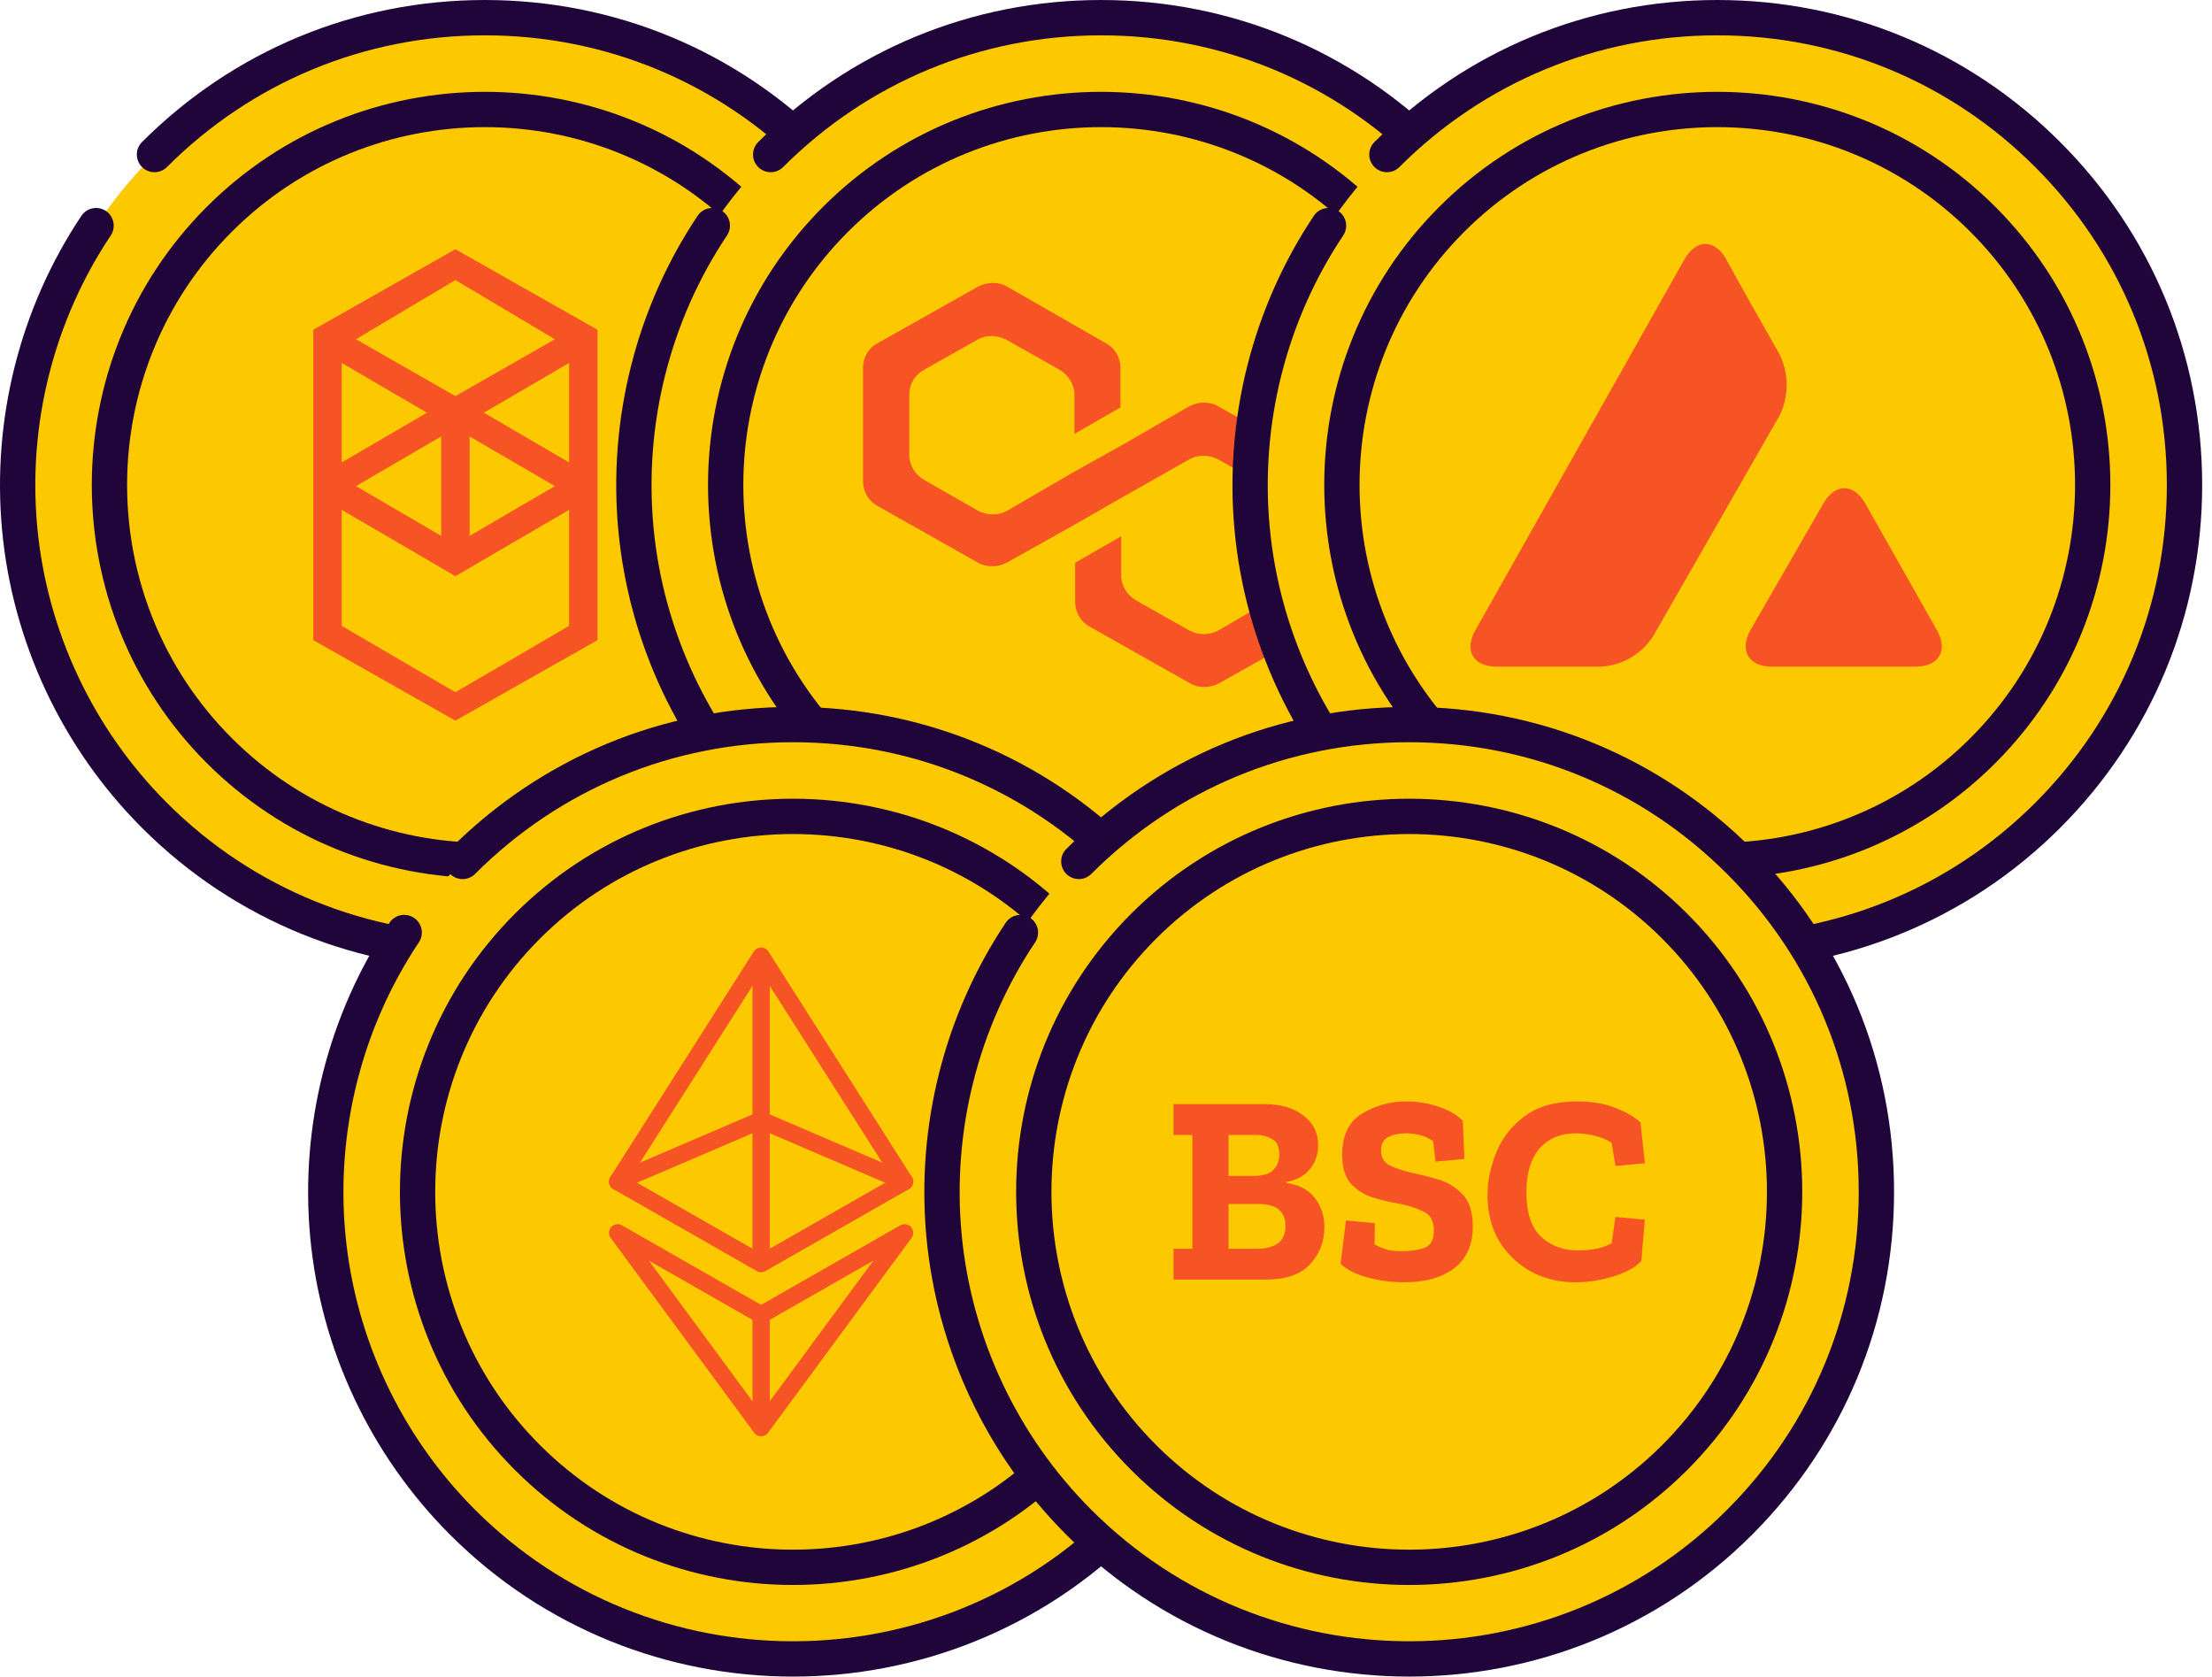
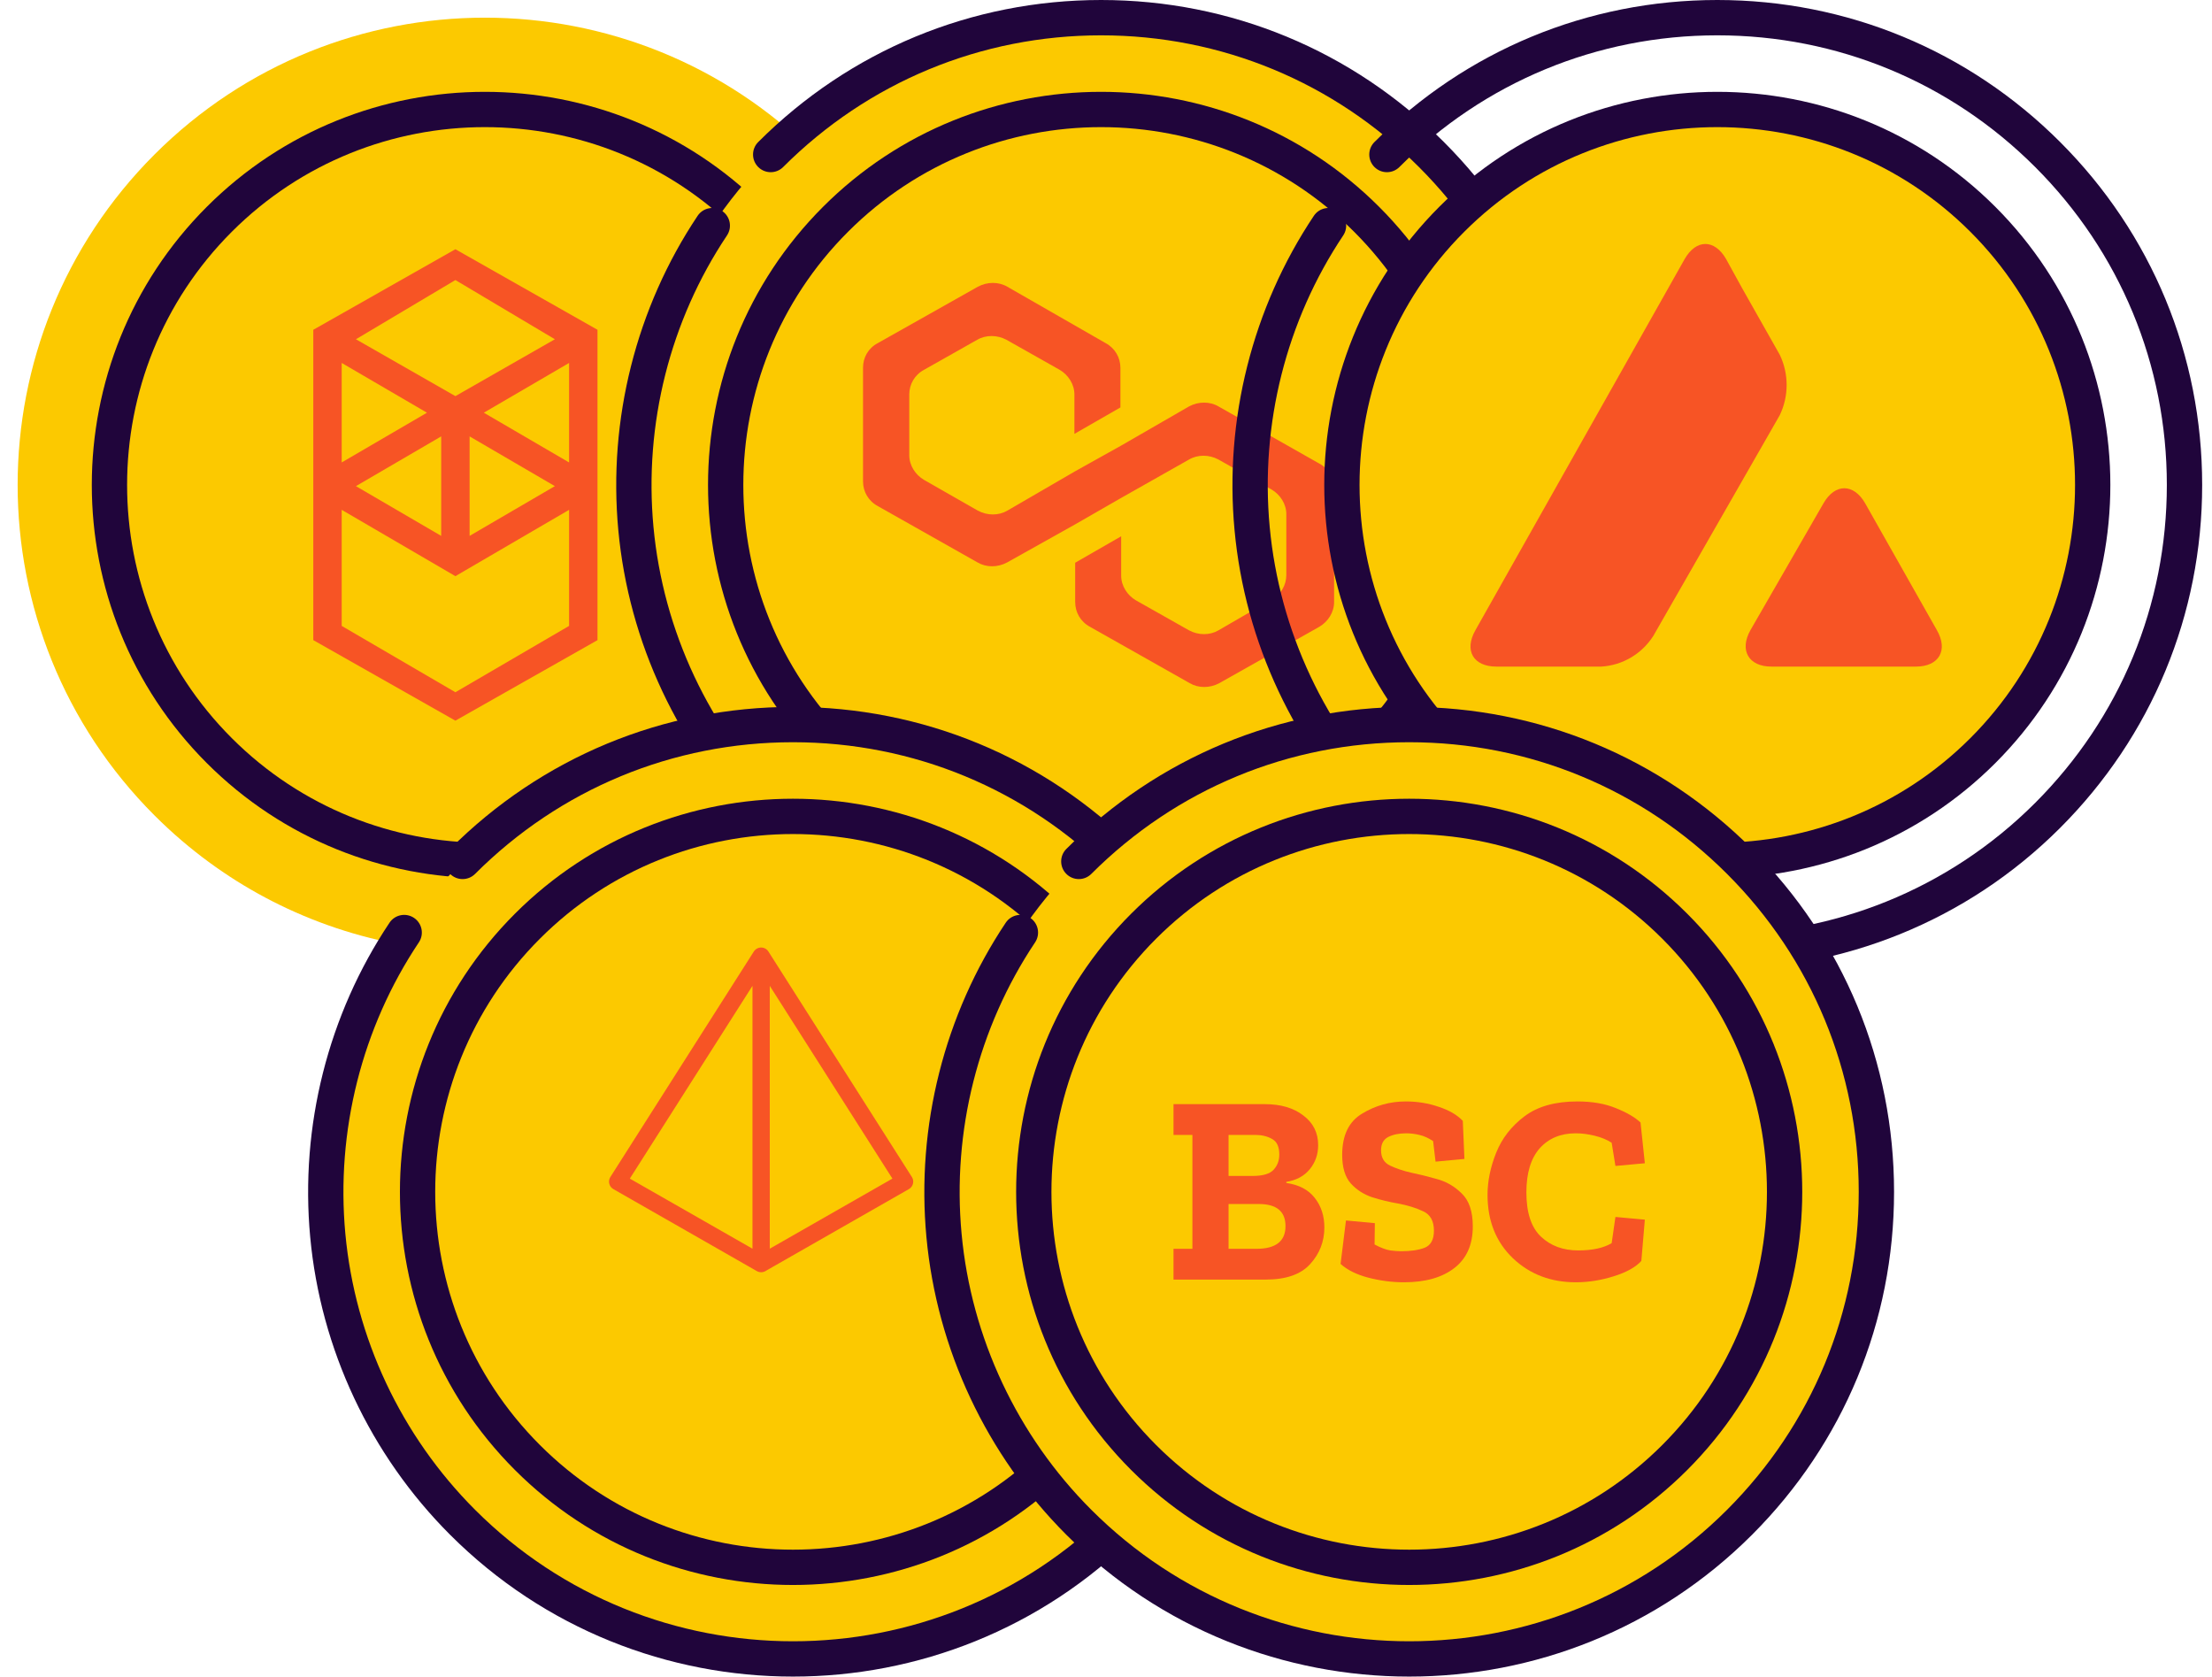
<svg xmlns="http://www.w3.org/2000/svg" width="128" height="97" viewBox="0 0 128 97" fill="none">
  <path d="M47.174 47.175C39.042 55.306 27.02 57.175 17.099 52.78C14.762 51.746 12.544 50.364 10.52 48.636C9.977 48.174 9.451 47.686 8.939 47.175C-1.618 36.616 -1.618 19.499 8.939 8.94C19.498 -1.617 36.615 -1.617 47.174 8.94C47.686 9.453 48.173 9.978 48.634 10.521C50.363 12.544 51.745 14.763 52.779 17.1C57.174 27.019 55.305 39.043 47.174 47.175Z" fill="#FCC900" />
  <path d="M49.79 28.058C49.79 40.06 40.059 49.791 28.056 49.791C21.281 49.791 15.231 46.691 11.244 41.832C8.168 38.082 6.323 33.285 6.323 28.058C6.323 16.055 16.054 6.325 28.056 6.325C33.285 6.325 38.083 8.172 41.832 11.248C46.69 15.233 49.79 21.284 49.79 28.058Z" fill="#FCC900" />
-   <path d="M28.057 0C20.562 0 13.516 2.919 8.217 8.218C7.818 8.617 7.818 9.264 8.217 9.663C8.616 10.062 9.263 10.062 9.662 9.663C14.575 4.75 21.108 2.044 28.056 2.044C35.005 2.044 41.538 4.749 46.451 9.663C51.364 14.576 54.07 21.109 54.07 28.057C54.07 35.006 51.364 41.538 46.451 46.452C36.308 56.595 19.805 56.595 9.662 46.452C5.381 42.171 2.715 36.499 2.155 30.481C1.602 24.54 3.113 18.553 6.409 13.623C6.722 13.153 6.596 12.519 6.127 12.205C5.658 11.892 5.023 12.018 4.71 12.487C1.154 17.806 -0.475 24.264 0.12 30.67C0.724 37.162 3.6 43.279 8.217 47.897C13.687 53.367 20.872 56.102 28.056 56.102C35.241 56.102 42.426 53.367 47.896 47.897C53.195 42.597 56.114 35.552 56.114 28.057C56.114 20.563 53.195 13.517 47.896 8.218C42.597 2.919 35.551 0 28.057 0Z" fill="#20053B" />
  <path d="M11.966 44.148C16.402 48.584 22.229 50.802 28.056 50.802C33.883 50.802 39.711 48.584 44.147 44.148C53.019 35.275 53.019 20.839 44.147 11.967C35.275 3.095 20.838 3.095 11.966 11.967C3.094 20.839 3.094 35.275 11.966 44.148ZM13.411 13.412C17.449 9.374 22.753 7.355 28.056 7.355C33.36 7.355 38.664 9.374 42.702 13.412C50.777 21.487 50.777 34.627 42.702 42.703C34.627 50.778 21.487 50.778 13.411 42.703C5.336 34.627 5.336 21.488 13.411 13.412Z" fill="#20053B" />
  <path fill-rule="evenodd" clip-rule="evenodd" d="M27.997 23.877L32.931 20.999V26.755L27.997 23.877ZM32.931 36.212L26.352 40.05L19.773 36.212V29.497L26.352 33.334L32.931 29.497V36.212ZM19.773 20.999L24.707 23.877L19.773 26.755V20.999ZM27.174 25.248L32.108 28.126L27.174 31.004V25.248ZM25.53 31.004L20.596 28.126L25.53 25.248V31.004ZM32.108 19.628L26.352 22.918L20.596 19.628L26.352 16.202L32.108 19.628ZM18.129 19.08V37.035L26.352 41.694L34.575 37.035V19.08L26.352 14.42L18.129 19.08Z" fill="#F75425" />
  <path d="M82.832 47.175C74.7 55.306 62.678 57.175 52.757 52.78C50.421 51.746 48.203 50.364 46.178 48.636C45.636 48.174 45.11 47.686 44.598 47.175C34.041 36.616 34.041 19.499 44.598 8.94C55.157 -1.617 72.274 -1.617 82.832 8.94C83.345 9.453 83.831 9.978 84.293 10.521C86.022 12.544 87.403 14.763 88.437 17.1C92.832 27.019 90.963 39.043 82.832 47.175Z" fill="#FCC900" />
  <path d="M85.448 28.058C85.448 40.06 75.718 49.791 63.715 49.791C56.94 49.791 50.889 46.691 46.903 41.832C43.827 38.082 41.982 33.285 41.982 28.058C41.982 16.055 51.712 6.325 63.715 6.325C68.944 6.325 73.741 8.172 77.49 11.248C82.349 15.233 85.448 21.284 85.448 28.058Z" fill="#FCC900" />
  <path d="M63.715 0C56.221 0 49.175 2.919 43.875 8.218C43.476 8.617 43.476 9.264 43.875 9.663C44.274 10.062 44.922 10.062 45.32 9.663C50.234 4.75 56.766 2.044 63.715 2.044C70.663 2.044 77.196 4.749 82.109 9.663C87.023 14.576 89.729 21.109 89.729 28.057C89.729 35.006 87.023 41.538 82.109 46.452C71.967 56.595 55.463 56.595 45.32 46.452C41.039 42.171 38.373 36.499 37.813 30.481C37.261 24.54 38.772 18.553 42.067 13.623C42.381 13.153 42.255 12.519 41.785 12.205C41.316 11.892 40.682 12.018 40.368 12.487C36.813 17.806 35.183 24.264 35.779 30.67C36.383 37.162 39.258 43.279 43.875 47.897C49.345 53.367 56.53 56.102 63.715 56.102C70.9 56.102 78.085 53.367 83.555 47.897C88.854 42.597 91.772 35.552 91.772 28.057C91.772 20.563 88.854 13.517 83.555 8.218C78.255 2.919 71.209 0 63.715 0Z" fill="#20053B" />
  <path d="M47.625 44.148C52.061 48.584 57.888 50.802 63.715 50.802C69.542 50.802 75.369 48.584 79.805 44.148C88.678 35.275 88.678 20.839 79.805 11.967C70.933 3.095 56.497 3.095 47.625 11.967C38.753 20.839 38.753 35.275 47.625 44.148ZM49.07 13.412C53.107 9.374 58.411 7.355 63.715 7.355C69.019 7.355 74.323 9.374 78.36 13.412C86.436 21.487 86.436 34.627 78.36 42.703C70.285 50.778 57.145 50.778 49.07 42.703C40.994 34.627 40.994 21.488 49.07 13.412Z" fill="#20053B" />
  <g clip-path="url(#clip0_1051_957)">
    <path d="M70.509 23.514C70.009 23.22 69.348 23.22 68.804 23.514L64.878 25.779L62.217 27.264L58.291 29.543C57.791 29.837 57.129 29.837 56.585 29.543L53.468 27.763C52.968 27.469 52.616 26.925 52.616 26.337V22.823C52.616 22.235 52.924 21.691 53.468 21.397L56.541 19.662C57.041 19.368 57.703 19.368 58.247 19.662L61.32 21.397C61.82 21.691 62.172 22.235 62.172 22.823V25.102L64.834 23.573V21.279C64.834 20.691 64.525 20.147 63.981 19.853L58.291 16.589C57.791 16.295 57.129 16.295 56.585 16.589L50.792 19.853C50.234 20.147 49.94 20.691 49.94 21.279V27.852C49.94 28.44 50.248 28.984 50.792 29.278L56.571 32.542C57.071 32.836 57.732 32.836 58.276 32.542L62.217 30.336L64.878 28.807L68.804 26.587C69.303 26.293 69.965 26.293 70.509 26.587L73.582 28.322C74.082 28.616 74.435 29.16 74.435 29.748V33.262C74.435 33.85 74.126 34.394 73.582 34.688L70.509 36.468C70.009 36.762 69.348 36.762 68.804 36.468L65.731 34.733C65.231 34.439 64.878 33.895 64.878 33.306V31.027L62.217 32.557V34.836C62.217 35.424 62.525 35.968 63.069 36.262L68.848 39.526C69.348 39.82 70.009 39.82 70.553 39.526L76.346 36.262C76.846 35.968 77.199 35.424 77.199 34.836V28.249C77.199 27.66 76.89 27.116 76.346 26.822L70.509 23.514Z" fill="#F75425" />
  </g>
-   <path d="M118.491 47.175C110.359 55.306 98.337 57.175 88.416 52.78C86.079 51.746 83.862 50.364 81.837 48.636C81.295 48.174 80.769 47.686 80.257 47.175C69.699 36.616 69.699 19.499 80.257 8.94C90.815 -1.617 107.932 -1.617 118.491 8.94C119.003 9.453 119.49 9.978 119.952 10.521C121.681 12.544 123.062 14.763 124.096 17.1C128.491 27.019 126.622 39.043 118.491 47.175Z" fill="#FCC900" />
  <path d="M121.107 28.058C121.107 40.06 111.377 49.791 99.374 49.791C92.598 49.791 86.548 46.691 82.561 41.832C79.485 38.082 77.641 33.285 77.641 28.058C77.641 16.055 87.371 6.325 99.374 6.325C104.603 6.325 109.4 8.172 113.149 11.248C118.007 15.233 121.107 21.284 121.107 28.058Z" fill="#FCC900" />
  <path d="M99.374 0C91.879 0 84.833 2.919 79.534 8.218C79.135 8.617 79.135 9.264 79.534 9.663C79.933 10.062 80.58 10.062 80.979 9.663C85.892 4.75 92.425 2.044 99.374 2.044C106.322 2.044 112.855 4.749 117.768 9.663C122.681 14.576 125.387 21.109 125.387 28.057C125.387 35.006 122.682 41.538 117.768 46.452C107.625 56.595 91.122 56.595 80.979 46.452C76.698 42.171 74.032 36.499 73.472 30.481C72.919 24.54 74.43 18.553 77.726 13.623C78.039 13.153 77.913 12.519 77.444 12.205C76.975 11.892 76.34 12.018 76.027 12.487C72.472 17.806 70.842 24.264 71.438 30.67C72.041 37.162 74.917 43.279 79.534 47.897C85.004 53.367 92.189 56.102 99.374 56.102C106.558 56.102 113.743 53.367 119.213 47.897C124.513 42.597 127.431 35.552 127.431 28.057C127.431 20.563 124.513 13.517 119.213 8.218C113.914 2.919 106.868 0 99.374 0Z" fill="#20053B" />
  <path d="M83.283 44.148C87.719 48.584 93.546 50.802 99.374 50.802C105.201 50.802 111.028 48.584 115.464 44.148C124.336 35.275 124.336 20.839 115.464 11.967C106.592 3.095 92.156 3.095 83.283 11.967C74.411 20.839 74.411 35.275 83.283 44.148ZM84.728 13.412C88.766 9.374 94.07 7.355 99.374 7.355C104.677 7.355 109.981 9.374 114.019 13.412C122.094 21.487 122.094 34.627 114.019 42.703C105.944 50.778 92.804 50.778 84.728 42.703C76.653 34.627 76.653 21.488 84.728 13.412Z" fill="#20053B" />
  <path d="M105.519 29.118C106.186 27.958 107.262 27.958 107.929 29.118L112.081 36.46C112.748 37.62 112.203 38.566 110.869 38.566H102.503C101.184 38.566 100.639 37.62 101.29 36.46L105.519 29.118ZM97.486 14.985C98.153 13.825 99.214 13.825 99.881 14.985L100.805 16.664L102.988 20.525C103.518 21.624 103.518 22.922 102.988 24.02L95.668 36.796C95.001 37.834 93.894 38.49 92.667 38.566H86.589C85.255 38.566 84.71 37.635 85.377 36.46L97.486 14.985Z" fill="#F75425" />
  <path d="M65.003 88.073C56.871 96.204 44.849 98.073 34.928 93.678C32.592 92.644 30.374 91.263 28.349 89.534C27.807 89.072 27.281 88.584 26.769 88.073C16.212 77.515 16.212 60.398 26.769 49.839C37.328 39.282 54.445 39.282 65.004 49.839C65.516 50.351 66.002 50.877 66.464 51.419C68.193 53.442 69.574 55.662 70.608 57.998C75.003 67.918 73.134 79.941 65.003 88.073Z" fill="#FCC900" />
  <path d="M67.619 68.956C67.619 80.959 57.889 90.689 45.886 90.689C39.111 90.689 33.06 87.59 29.074 82.73C25.997 78.981 24.153 74.184 24.153 68.956C24.153 56.953 33.883 47.223 45.886 47.223C51.115 47.223 55.912 49.071 59.661 52.147C64.52 56.132 67.619 62.182 67.619 68.956Z" fill="#FCC900" />
  <path d="M45.886 40.898C38.391 40.898 31.346 43.817 26.046 49.116C25.647 49.515 25.647 50.163 26.046 50.561C26.445 50.96 27.092 50.96 27.491 50.561C32.405 45.648 38.937 42.942 45.886 42.942C52.834 42.942 59.367 45.648 64.28 50.561C69.194 55.475 71.9 62.007 71.9 68.956C71.9 75.904 69.194 82.437 64.28 87.35C54.138 97.493 37.634 97.493 27.491 87.35C23.21 83.069 20.544 77.397 19.984 71.38C19.432 65.438 20.942 59.451 24.238 54.521C24.552 54.052 24.425 53.417 23.956 53.104C23.487 52.79 22.852 52.916 22.539 53.385C18.984 58.704 17.354 65.162 17.95 71.569C18.553 78.06 21.429 84.178 26.046 88.795C31.516 94.265 38.701 97 45.886 97C53.071 97 60.256 94.265 65.725 88.795C71.025 83.496 73.943 76.45 73.943 68.956C73.943 61.461 71.025 54.416 65.725 49.116C60.426 43.817 53.38 40.898 45.886 40.898Z" fill="#20053B" />
  <path d="M29.796 85.046C34.232 89.482 40.059 91.7 45.886 91.7C51.713 91.7 57.54 89.482 61.976 85.046C70.849 76.174 70.849 61.737 61.976 52.865C53.104 43.993 38.668 43.993 29.796 52.865C20.924 61.738 20.924 76.174 29.796 85.046ZM31.241 54.31C35.278 50.273 40.582 48.254 45.886 48.254C51.19 48.254 56.494 50.273 60.531 54.31C68.607 62.386 68.607 75.526 60.531 83.601C52.456 91.676 39.316 91.676 31.241 83.601C23.165 75.526 23.165 62.386 31.241 54.31Z" fill="#20053B" />
  <path d="M44.043 73.106V55.319M35.742 68.363L44.043 55.319L52.344 68.363L44.043 73.106L35.742 68.363Z" stroke="#F75425" stroke-miterlimit="10" stroke-linecap="round" stroke-linejoin="round" />
-   <path d="M35.742 68.363L44.043 64.805L52.343 68.363M35.742 71.327L44.043 76.07L52.343 71.327L44.043 82.593L35.742 71.327ZM44.043 82.593V76.07V82.593Z" stroke="#F75425" stroke-miterlimit="10" stroke-linecap="round" stroke-linejoin="round" />
  <path d="M100.662 88.073C92.529 96.204 80.507 98.073 70.587 93.678C68.25 92.644 66.032 91.263 64.007 89.534C63.465 89.072 62.939 88.584 62.427 88.073C51.87 77.515 51.87 60.398 62.427 49.839C72.986 39.282 90.103 39.282 100.662 49.839C101.174 50.351 101.66 50.877 102.122 51.419C103.851 53.442 105.233 55.662 106.267 57.998C110.662 67.918 108.792 79.941 100.662 88.073Z" fill="#FCC900" />
  <path d="M103.277 68.956C103.277 80.959 93.547 90.689 81.544 90.689C74.769 90.689 68.719 87.59 64.732 82.73C61.656 78.981 59.811 74.184 59.811 68.956C59.811 56.953 69.541 47.223 81.544 47.223C86.773 47.223 91.57 49.071 95.32 52.147C100.178 56.132 103.277 62.182 103.277 68.956Z" fill="#FCC900" />
  <path d="M81.544 40.898C74.05 40.898 67.004 43.817 61.705 49.116C61.306 49.515 61.306 50.163 61.705 50.561C62.104 50.96 62.751 50.96 63.15 50.561C68.063 45.648 74.596 42.942 81.544 42.942C88.493 42.942 95.025 45.648 99.939 50.561C104.852 55.475 107.558 62.007 107.558 68.956C107.558 75.904 104.852 82.437 99.939 87.35C89.796 97.493 73.293 97.493 63.15 87.35C58.868 83.069 56.203 77.397 55.643 71.38C55.09 65.438 56.601 59.451 59.897 54.521C60.21 54.052 60.084 53.417 59.615 53.104C59.145 52.79 58.511 52.916 58.198 53.385C54.642 58.704 53.013 65.162 53.608 71.569C54.212 78.06 57.087 84.178 61.705 88.795C67.175 94.265 74.36 97 81.544 97C88.729 97 95.914 94.265 101.384 88.795C106.683 83.496 109.602 76.45 109.602 68.956C109.602 61.461 106.683 54.416 101.384 49.116C96.085 43.817 89.039 40.898 81.544 40.898Z" fill="#20053B" />
  <path d="M65.454 85.046C69.89 89.482 75.717 91.7 81.544 91.7C87.371 91.7 93.198 89.482 97.635 85.046C106.507 76.174 106.507 61.737 97.635 52.865C88.762 43.993 74.326 43.993 65.454 52.865C56.582 61.738 56.582 76.174 65.454 85.046ZM66.899 54.31C70.937 50.273 76.24 48.254 81.544 48.254C86.848 48.254 92.152 50.273 96.19 54.31C104.265 62.386 104.265 75.526 96.19 83.601C88.114 91.676 74.975 91.676 66.899 83.601C58.824 75.526 58.824 62.386 66.899 54.31Z" fill="#20053B" />
  <path d="M76.636 71.017C76.636 71.829 76.36 72.537 75.808 73.141C75.267 73.734 74.413 74.031 73.247 74.031H67.907V72.251H69V65.661H67.907V63.881H73.185C74.111 63.881 74.856 64.1 75.418 64.537C75.99 64.964 76.277 65.536 76.277 66.255C76.277 66.785 76.115 67.249 75.793 67.644C75.47 68.04 75.017 68.284 74.434 68.378V68.441C75.163 68.545 75.709 68.831 76.074 69.299C76.448 69.768 76.636 70.34 76.636 71.017ZM74.028 66.801C74.028 66.343 73.888 66.041 73.606 65.895C73.336 65.739 73.013 65.661 72.638 65.661H71.093V68.035H72.482C73.076 68.035 73.482 67.915 73.7 67.676C73.919 67.436 74.028 67.145 74.028 66.801ZM74.387 70.939C74.387 70.085 73.872 69.659 72.841 69.659H71.093V72.251H72.701C73.825 72.251 74.387 71.813 74.387 70.939Z" fill="#F75425" />
  <path d="M85.225 70.955C85.225 72.006 84.871 72.808 84.163 73.359C83.455 73.911 82.482 74.187 81.243 74.187C80.556 74.187 79.869 74.098 79.182 73.921C78.505 73.744 77.969 73.479 77.574 73.125L77.886 70.611L79.557 70.767L79.541 72.001C79.895 72.188 80.197 72.303 80.447 72.344C80.697 72.376 80.91 72.391 81.087 72.391C81.639 72.391 82.091 72.323 82.445 72.188C82.799 72.042 82.976 71.715 82.976 71.204C82.976 70.642 82.768 70.268 82.352 70.08C81.935 69.882 81.446 69.731 80.884 69.627C80.395 69.544 79.9 69.424 79.401 69.268C78.911 69.102 78.5 68.836 78.167 68.472C77.834 68.097 77.667 67.545 77.667 66.817C77.667 65.682 78.052 64.886 78.823 64.428C79.593 63.959 80.436 63.725 81.352 63.725C82.019 63.725 82.654 63.829 83.257 64.037C83.861 64.235 84.324 64.506 84.647 64.849L84.741 67.051L83.07 67.207L82.929 66.02C82.669 65.844 82.404 65.724 82.133 65.661C81.873 65.599 81.618 65.568 81.368 65.568C80.952 65.568 80.603 65.641 80.322 65.786C80.051 65.932 79.916 66.187 79.916 66.551C79.916 66.978 80.093 67.275 80.447 67.441C80.801 67.608 81.207 67.743 81.665 67.847C82.081 67.931 82.565 68.05 83.117 68.206C83.679 68.352 84.168 68.633 84.585 69.05C85.011 69.456 85.225 70.091 85.225 70.955Z" fill="#F75425" />
  <path d="M94.978 72.953C94.645 73.318 94.109 73.614 93.37 73.843C92.641 74.072 91.912 74.187 91.184 74.187C89.737 74.187 88.524 73.724 87.546 72.797C86.567 71.86 86.078 70.637 86.078 69.128C86.078 68.337 86.245 67.525 86.578 66.692C86.911 65.859 87.457 65.156 88.217 64.584C88.977 64.011 89.997 63.725 91.278 63.725C92.142 63.725 92.886 63.855 93.51 64.115C94.135 64.365 94.609 64.641 94.931 64.943L95.181 67.301L93.479 67.457L93.261 66.114C92.99 65.937 92.662 65.802 92.277 65.708C91.892 65.614 91.527 65.568 91.184 65.568C90.309 65.568 89.612 65.859 89.091 66.442C88.582 67.025 88.326 67.873 88.326 68.987C88.326 70.163 88.608 71.017 89.17 71.548C89.732 72.079 90.45 72.344 91.324 72.344C92.147 72.344 92.792 72.204 93.261 71.923L93.479 70.408L95.181 70.564L94.978 72.953Z" fill="#F75425" />
  <defs>
    <clipPath id="clip0_1051_957">
      <rect width="27.274" height="23.378" fill="white" transform="translate(49.94 16.369)" />
    </clipPath>
  </defs>
</svg>